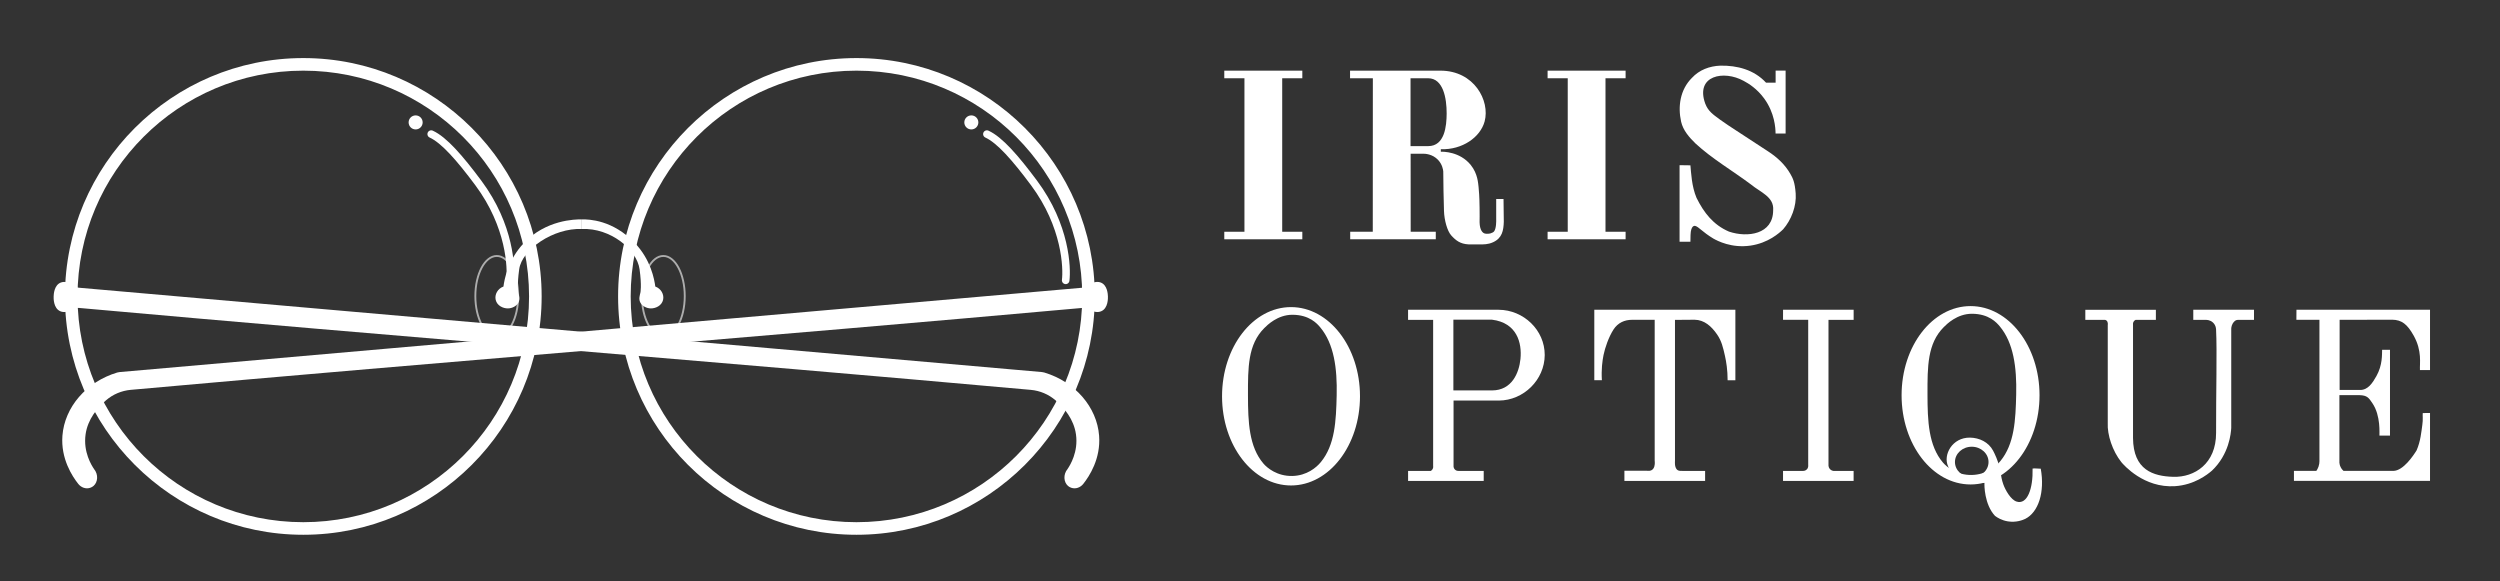
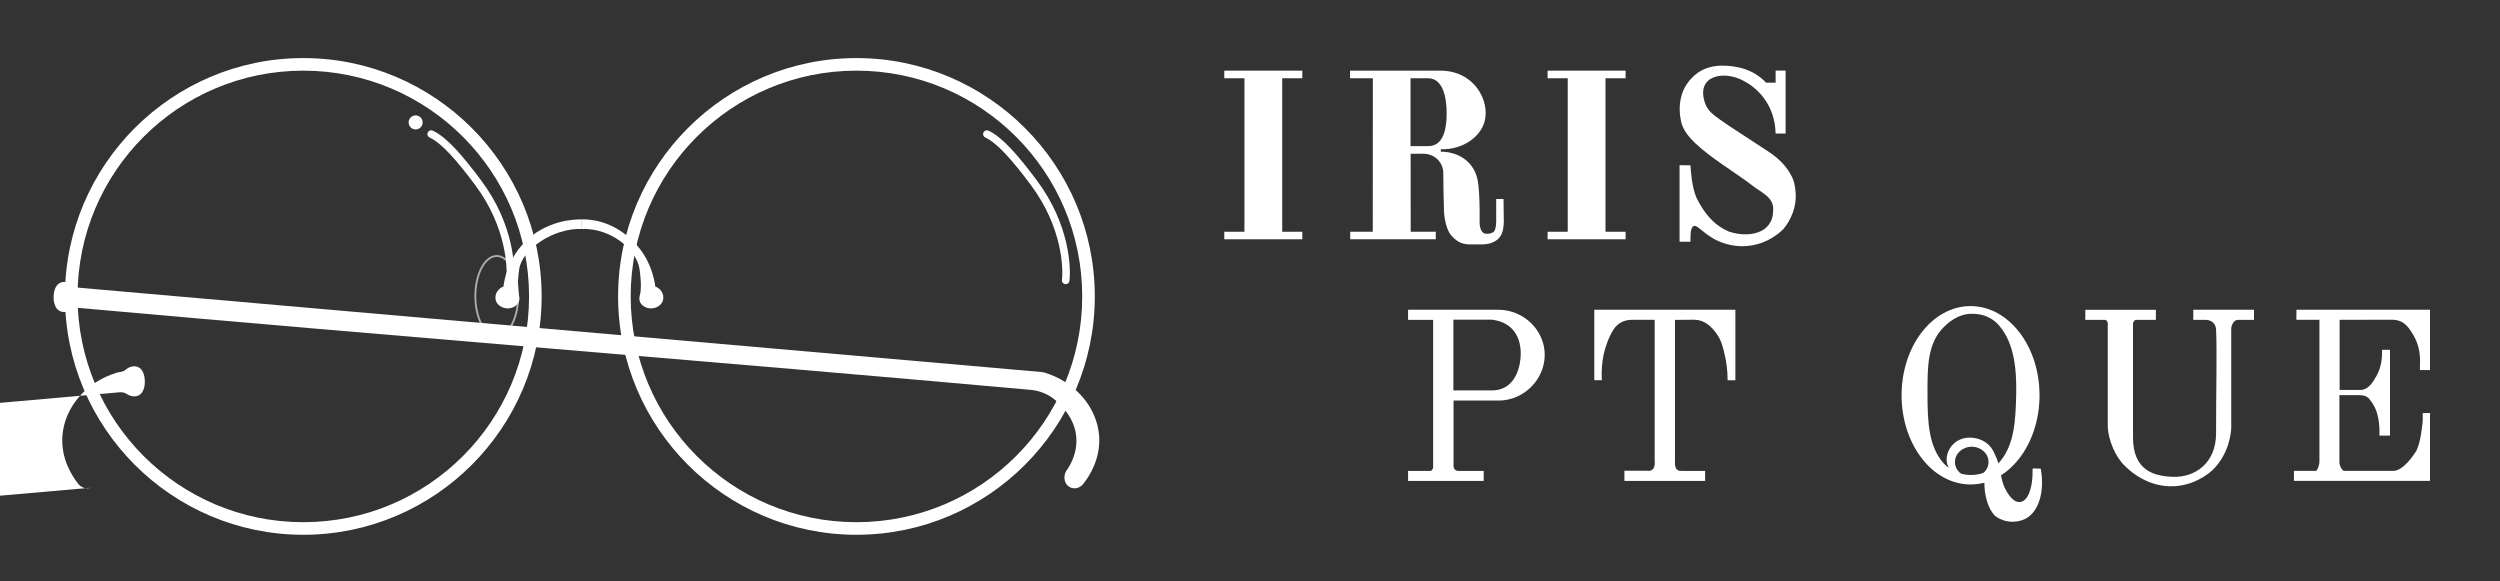
<svg xmlns="http://www.w3.org/2000/svg" viewBox="0 0 993.17 230.82" height="230.82" width="993.17" id="a">
  <rect x="0" y="0" width="993.17" height="230.82" fill="#333333" stroke="none" />
  <g id="b">
    <path style="fill:#fff;" d="M595.34,123.06h-35.96v4s9.96,0,9.96,0v57.97c.03.17.12.8-.26,1.41-.22.34-.5.54-.66.64h-9.03v3.97h30.04v-3.97h-10c-.12,0-.83.04-1.41-.51-.63-.6-.58-1.39-.57-1.5v-25.94h17.99c9.87-.04,18.18-8.27,18.23-18.09.04-9.88-8.39-17.94-18.32-17.98ZM604.03,142.61c-.55,5.44-3.35,12.49-11.31,12.49h-15.34v-28.1h15.34c9.9,1.24,11.96,9.17,11.31,15.62Z" />
-     <path style="fill:#fff;" d="M512.88,122c-15.13,0-27.4,15.86-27.4,35.43s12.27,35.43,27.4,35.43,27.4-15.86,27.4-35.43-12.27-35.43-27.4-35.43ZM524.68,183.63c-1.71,2.08-5.51,5.34-11.29,5.46-6.01.12-9.98-3.18-11.47-4.93-5.72-6.69-6.13-16.45-6.14-27.09-.02-11.11-.03-20.19,6.45-26.7,1.21-1.21,5.3-5.31,11.17-5.32,6.79,0,9.87,3.53,11.11,5.02,5.45,6.54,6.76,16.26,6.51,27-.24,10.2-.66,19.69-6.33,26.56Z" />
    <path style="fill:#fff;" d="M633.37,123.06h56.04v28.02h-3.08c0-4.08-.54-7.41-1.07-9.75-.77-3.4-1.32-5.85-3.12-8.47-2.24-3.26-5.09-5.79-8.93-5.84-2.93.02-4.86.04-7.79.06v56c0,.36-.22,2.24.66,3.33.75.92,1.97.56,2.34.67h8.97v3.97h-32.06v-4.03h8.94c.25-.04,1.62.34,2.5-.79.85-1.11.62-2.89.59-3.15v-56.03h-9.03c-2.94.01-5.6,1.16-7.35,3.89-1.91,2.98-3.36,7.23-3.94,10.08-.47,2.34-.93,5.78-.66,10.02h-3.01v-27.98Z" />
-     <path style="fill:#fff;" d="M708.36,123.06h28.03v4h-9.99v57.93c.01.18.08.85.63,1.42.53.54,1.16.65,1.34.67h8.01v3.97h-28.04v-3.97h8.03c.13,0,.89-.02,1.46-.64.64-.69.52-1.57.51-1.68v-57.71h-10s.01-3.99.01-3.99Z" />
    <path style="fill:#fff;" d="M782.84,121.6c-15.13,0-27.4,15.86-27.4,35.43s12.27,35.43,27.4,35.43,27.4-15.86,27.4-35.43-12.27-35.43-27.4-35.43ZM794.63,183.23c-1.71,2.08-5.51,5.34-11.29,5.46-6.01.12-9.98-3.18-11.47-4.93-5.72-6.69-6.13-16.45-6.14-27.09-.02-11.11-.03-20.19,6.45-26.7,1.21-1.21,5.3-5.31,11.17-5.32,6.79,0,9.87,3.53,11.11,5.02,5.45,6.54,6.76,16.26,6.51,27-.24,10.2-.66,19.69-6.33,26.56Z" />
    <path style="fill:#fff;" d="M810.72,186.2l-2.44-.12c-.23.01-.5.03-.8.06.22,8.01-2.12,14.47-6.35,13.12-2.26-.72-4.41-4.41-5.29-6.88-1.23-3.44-.79-5.79-2.76-10.59-.49-1.19-.96-2.13-1.29-2.76-1.81-3.39-5.41-5.12-9.18-5.18-7.07-.1-10.76,6.88-8.71,11.35l.71,1.88c.71.92.94,1.04,2.17,1.94,4.54,3.33,9.77,2.98,11.59,2.76-.1.9-.05,8.64,4.2,13.18.88.65,2.63,1.77,5.13,2.17,3.29.52,5.87-.53,6.85-.99,5.28-2.64,7.85-10.65,6.18-19.94ZM783.31,189.61c-3.68,0-6.67-2.72-6.67-6.07s2.99-6.07,6.67-6.07,6.67,2.72,6.67,6.07-2.99,6.07-6.67,6.07Z" />
    <path style="fill:#fff;" d="M889.29,127.06h6.15v-4h-24.12v4.02h5.04c.25,0,1.68-.02,2.84,1.11,1.2,1.17,1.18,2.67,1.18,2.91.42,8.25-.04,24.85,0,40.91.03,12.26-8.63,17.66-16.97,17.42-8-.22-15.94-2.69-16.03-15.42v-45c-.02-.15-.09-.71.26-1.26.27-.42.64-.61.79-.68h8.03v-4h-28.03v4.01h7.85c.25.05.42.15.53.24.75.57.54,1.77.53,1.82v38.91c-.24,4.65,1.85,11.1,5.41,15.56.9,1.08,8.94,10.36,21.35,9.53,7.62-.51,12.79-4.57,14.65-6.18,6.84-6.51,7.53-14.88,7.65-16.94v-38.94c-.03-.45-.03-1.56.65-2.68,1.09-1.53,1.76-1.26,2.24-1.33Z" />
    <path style="fill:#fff;" d="M912.28,127.06l.03-4h53.06v23.95h-4c-.16-2.57.94-7.56-2.5-13.69-2.52-4.5-4.72-6.26-8.53-6.31-6.63.02-14.25.04-20.88.05v27.86h7.82c3.38.21,5.26-2.78,6.81-5.54,2.46-4.39,2.18-8.59,2.25-10.42h3.13v34.1h-4.19c-.07-.74.59-7.84-2.76-12.82-1.46-2.17-2.07-3.19-5.19-3.26h-7.96v26.84c.04.41.14,1.06.51,1.78.36.72.82,1.2,1.13,1.47h19.84c3.9-.1,7.83-5.95,9.19-8.16,1.6-3.67,1.86-7.3,2.27-10.06.34-2.24.06-4,.18-4.75.96-.01,1.92-.03,2.88-.04v26.98h-54.06v-3.97h8.9c.27-.39.61-.95.86-1.67.29-.84.37-1.59.37-2.1v-56.24h-9.16Z" />
  </g>
  <g id="c">
    <polygon style="fill:#fff;" points="614.81 28.07 645.8 28.07 645.8 31.09 637.81 31.09 637.81 92.07 645.8 92.07 645.8 95.06 614.81 95.06 614.81 92.07 622.81 92.07 622.81 31.09 614.81 31.09 614.81 28.07" />
    <path style="fill:#fff;" d="M597.28,79.05h-2.89v7.64c.04,1.34.03,4.02-.8,5.18-.49.68-2.03,1.2-3.56.94-1.04-.18-2.16-1.34-2.24-4.53.02-1.86.04-2.54,0-5.76-.05-4.59-.28-6.88-.4-8.24-.2-1.44-.28-5.22-3.09-8.72-4.35-5.4-11.08-5.31-11.91-5.29v-.99c8.51.29,15.72-4.74,17.41-11.06,2.19-8.18-4.13-20.14-17.55-20.15h-35.92v3.02h9.06l-.03,60.98h-8.97v2.99h34v-2.99h-9.97s-.02-31-.02-31h5.06c.52,0,3.6.03,5.88,2.5,1.64,1.77,1.95,3.8,2.02,4.52.1,6.92.06,8.72.29,15.76.12,3.62,1.29,7.91,2.87,9.66,1.78,1.97,3.55,3.4,6.86,3.57h4.79c.96,0,2.89.11,5-.86,3.59-1.65,4.13-4.63,4.24-8.14.02-3.68-.13-5.35-.11-9.03ZM567.39,58.05h-7.03v-26.96h7.01c5.98,0,7.37,7.95,7.34,14.05-.03,4.88-.74,12.91-7.33,12.91Z" />
    <polygon style="fill:#fff;" points="486.37 28.07 517.37 28.07 517.37 31.09 509.38 31.09 509.38 92.07 517.37 92.07 517.37 95.06 486.37 95.06 486.37 92.07 494.38 92.07 494.38 31.09 486.37 31.09 486.37 28.07" />
    <path style="fill:#fff;" d="M708.34,91.15c3.31-3.79,5.4-9.3,5.03-14.28-.34-4.55-1.09-5.97-2.09-7.74-2.13-3.76-5.28-6.65-8.81-8.95-3.93-2.54-8.32-5.47-12.61-8.24-2.27-1.47-4.42-2.89-6.57-4.43-2.76-2.04-4.72-3.33-5.87-6.4-3.99-11.18,7.43-13.32,15.28-8.98,1.97,1.03,5.34,3.14,8.17,7.02,4.15,5.71,4.49,11.67,4.51,13.91h3.99s0-25.01,0-25.01h-3.97v4.78c-.74.04-3.08-.03-3.81.01-4.78-5.16-11.43-6.87-18.15-6.76-4.33.17-8.35,1.68-11.3,4.87-4.67,4.66-5.64,11.32-4.28,17.41.79,3.45,3.21,6.2,5.7,8.63,6.53,6.05,14.68,10.79,22,16.26,3.85,3.19,9.3,4.94,8.86,10.29-.01,9.58-10.17,10.96-17.55,8.47-6.26-2.7-9.94-7.48-12.89-13.4-1.95-4.61-2.14-9.99-2.43-12.93l-4.31-.06v30.41h4.31s.05-2.7.05-2.7c.13-3.87,1.6-3.65,1.88-3.58,1.43.4,2.76,2.35,7.16,5.01,1.68.96,7.29,3.89,14.74,2.82,7.1-1.02,11.54-5.05,12.96-6.44Z" />
  </g>
  <g id="d">
    <ellipse style="fill:none; opacity:.6; stroke:#fff; stroke-miterlimit:10; stroke-width:.75px;" ry="15.94" rx="8.51" cy="117.63" cx="197.35" />
-     <ellipse style="fill:none; opacity:.6; stroke:#fff; stroke-miterlimit:10; stroke-width:.75px;" ry="15.94" rx="8.51" cy="117.63" cx="263.52" />
    <path style="fill:#fff;" d="M340.24,28.07c49.53,0,89.69,40.15,89.69,89.69s-40.15,89.69-89.69,89.69-89.69-40.15-89.69-89.69,40.15-89.69,89.69-89.69M340.24,23.07c-52.21,0-94.69,42.48-94.69,94.69s42.48,94.69,94.69,94.69,94.69-42.48,94.69-94.69-42.48-94.69-94.69-94.69h0Z" />
-     <circle style="fill:#fff;" r="2.79" cy="48.63" cx="385.88" />
    <path style="fill:#fff; stroke:#fff; stroke-linejoin:round; stroke-width:3px;" d="M392.06,53.27c5.1,2.34,11.29,9.45,18.71,19.39,12.76,17.12,13.19,33.96,12.59,38.71.6-4.74.17-21.59-12.59-38.71-7.41-9.94-13.6-17.05-18.71-19.39Z" />
    <path style="fill:#fff;" d="M120.49,28.07c49.53,0,89.69,40.15,89.69,89.69s-40.15,89.69-89.69,89.69S30.8,167.29,30.8,117.75,70.95,28.07,120.49,28.07M120.49,23.07c-52.21,0-94.69,42.48-94.69,94.69s42.48,94.69,94.69,94.69,94.69-42.48,94.69-94.69S172.7,23.07,120.49,23.07h0Z" />
    <circle style="fill:#fff;" r="2.79" cy="48.63" cx="165.12" />
    <path style="fill:none; stroke:#fff; stroke-linejoin:round; stroke-width:3px;" d="M171.3,53.27c5.1,2.34,11.29,9.45,18.71,19.39,12.76,17.12,13.19,33.96,12.59,38.71.6-4.74.17-21.59-12.59-38.71-7.41-9.94-13.6-17.05-18.71-19.39Z" />
-     <path style="fill:#fff;" d="M35.85,193.78c-1.72.6-3.62-.1-4.75-1.53-2.41-3.04-7-10.03-6.3-19.16.86-11.33,9.5-21.41,21.77-25.1.3-.09.62-.15.94-.18l382.61-33.52c.88-.08,1.74-.38,2.42-.95,1.41-1.2,3.19-1.66,4.68-1.13,2.76.98,2.89,4.78,2.92,5.54.02.57.16,4.78-2.74,5.93-1.38.55-3.03.25-4.44-.7-.84-.56-1.87-.75-2.88-.66-126.31,11.36-251.83,21.21-378.13,32.55-3.64.33-7.09,1.78-9.85,4.17-3.39,2.93-7.26,7.51-8.1,13.52-.99,7,2.38,12.33,3.35,13.76,1.8,2.19,1.54,5.21-.18,6.71-.38.33-.82.58-1.3.74Z" />
+     <path style="fill:#fff;" d="M35.85,193.78c-1.72.6-3.62-.1-4.75-1.53-2.41-3.04-7-10.03-6.3-19.16.86-11.33,9.5-21.41,21.77-25.1.3-.09.62-.15.94-.18c.88-.08,1.74-.38,2.42-.95,1.41-1.2,3.19-1.66,4.68-1.13,2.76.98,2.89,4.78,2.92,5.54.02.57.16,4.78-2.74,5.93-1.38.55-3.03.25-4.44-.7-.84-.56-1.87-.75-2.88-.66-126.31,11.36-251.83,21.21-378.13,32.55-3.64.33-7.09,1.78-9.85,4.17-3.39,2.93-7.26,7.51-8.1,13.52-.99,7,2.38,12.33,3.35,13.76,1.8,2.19,1.54,5.21-.18,6.71-.38.33-.82.58-1.3.74Z" />
    <path style="fill:#fff;" d="M425.59,193.78c1.72.6,3.62-.1,4.75-1.53,2.41-3.04,7-10.03,6.3-19.16-.86-11.33-9.5-21.41-21.77-25.1-.3-.09-.62-.15-.94-.18L31.33,114.3c-.88-.08-1.74-.38-2.42-.95-1.41-1.2-3.19-1.66-4.68-1.13-2.76.98-2.89,4.78-2.92,5.54-.02.57-.16,4.78,2.74,5.93,1.38.55,3.03.25,4.44-.7.84-.56,1.87-.75,2.88-.66,126.31,11.36,251.83,21.21,378.13,32.55,3.64.33,7.09,1.78,9.85,4.17,3.39,2.93,7.26,7.51,8.1,13.52.99,7-2.38,12.33-3.35,13.76-1.8,2.19-1.54,5.21.18,6.71.38.33.82.58,1.3.74Z" />
    <path style="fill:#fff;" d="M231.17,87.15c-2.81-.04-14.29.2-23.04,9.39-6.38,6.71-7.75,14.46-8.12,17.29-2.29.82-3.58,3.16-3.09,5.29.54,2.36,3,3.42,4.85,3.4,1.69-.01,3.51-.93,4.24-2.43.64-1.34.19-2.66-.09-3.88,0,0-.58-2.57.34-9.25,1.1-7.92,13.62-16.46,24.9-15.99v-3.83Z" />
    <path style="fill:#fff;" d="M231.17,87.15c2.81-.04,12.29.2,21.04,9.39,6.38,6.71,7.75,14.46,8.12,17.29,2.29.82,3.58,3.16,3.09,5.29-.54,2.36-3,3.42-4.85,3.4-1.69-.01-3.51-.93-4.24-2.43-.64-1.34-.19-2.66.09-3.88,0,0,.58-2.57-.34-9.25-1.1-7.92-11.62-16.46-22.9-15.99v-3.83Z" />
  </g>
</svg>